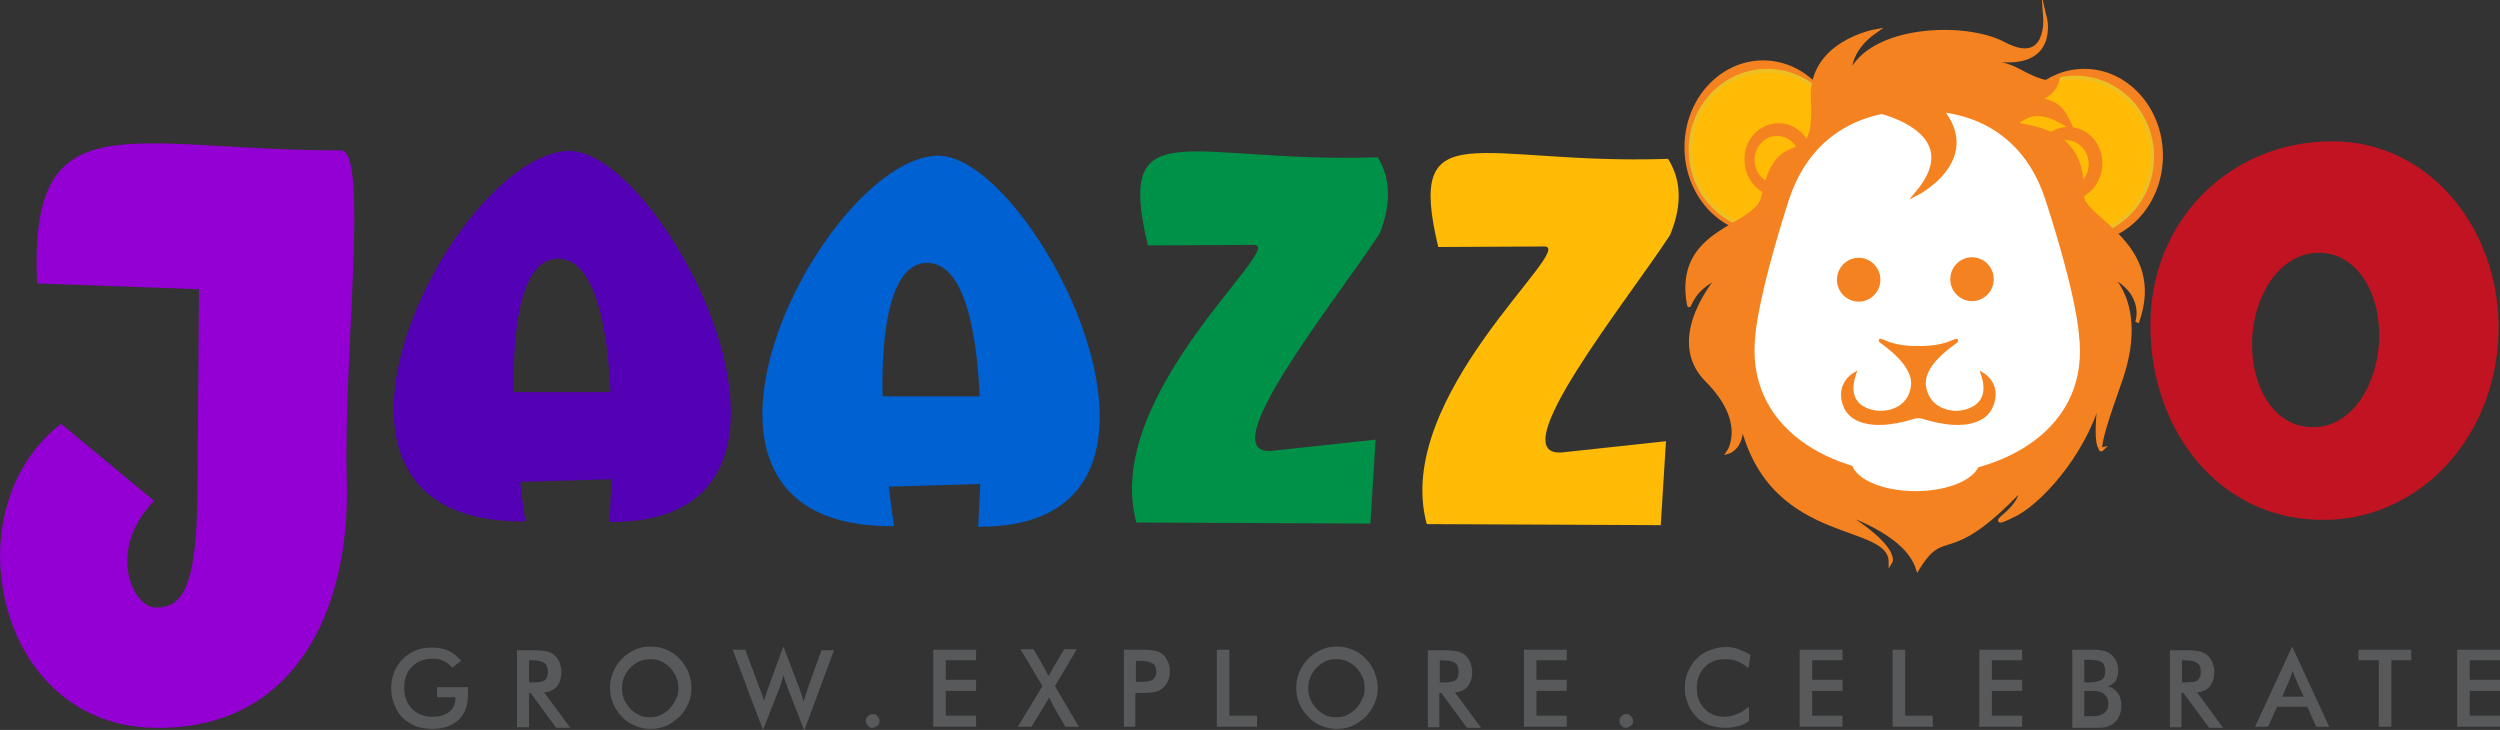
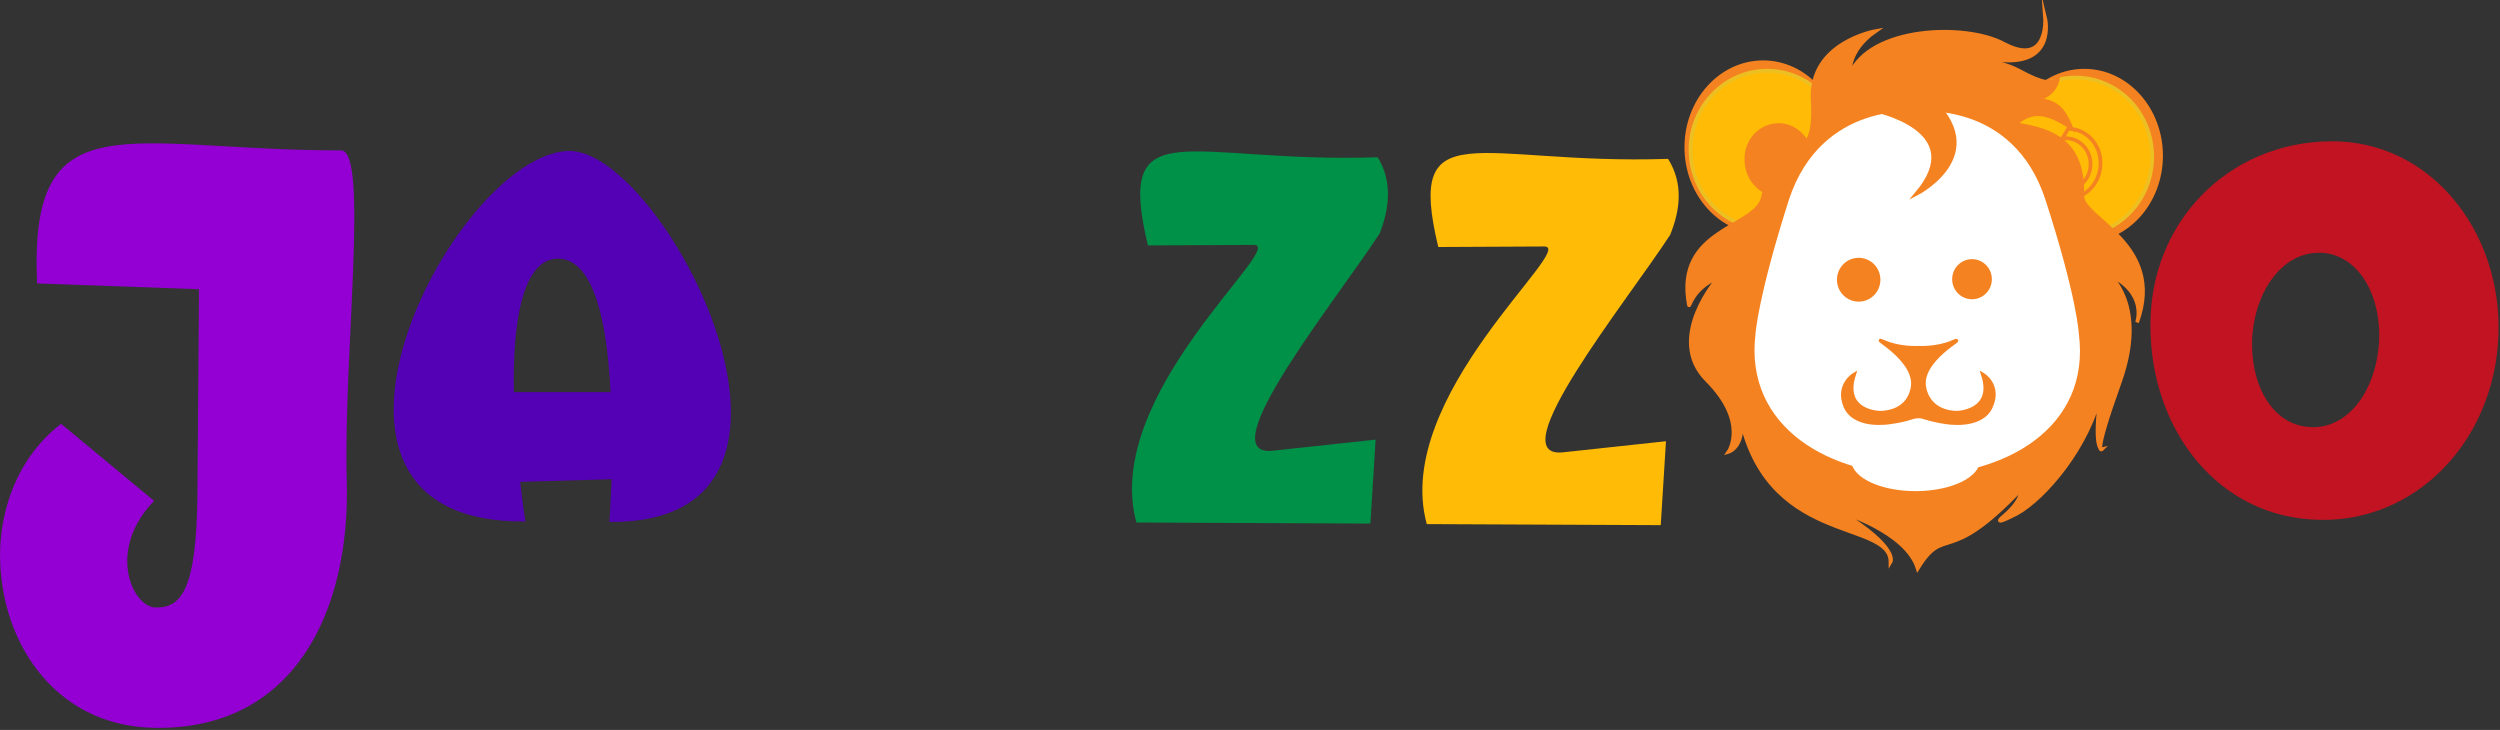
<svg xmlns="http://www.w3.org/2000/svg" width="274" height="80" viewBox="0 0 274 80" fill="none">
  <rect x="0" y="0" width="274" height="80" fill="#333333" stroke="none" />
  <g clip-path="url(#clip0_2_2)">
    <path d="M254.196 27.708H254.539C258.603 27.997 261.121 32.567 260.721 37.831C260.263 43.153 257.115 47.144 253.051 46.797C248.93 46.508 246.468 41.938 246.869 36.616C247.327 31.526 250.361 27.65 254.196 27.708ZM235.708 34.649C235.25 46.103 242.29 56.11 253.108 56.92C263.926 57.788 272.855 49.226 273.771 37.773C274.687 26.378 267.189 15.965 256.371 15.503C245.095 15.098 236.165 23.485 235.708 34.649Z" fill="#C11321" />
    <path d="M182.819 17.412C161.927 18.106 154.028 12.032 157.634 27.072L169.254 27.014C172.917 27.014 152.54 43.442 156.375 57.441L182.018 57.556L182.59 48.359L171.314 49.574C164.274 50.325 178.355 32.972 183.048 25.741C184.136 23.08 184.536 20.13 182.819 17.412Z" fill="#FFBB05" />
    <path d="M37.377 16.486C13.852 16.486 3.148 10.643 4.064 31.063L21.808 31.699L21.636 54.374C21.522 64.382 19.976 66.695 17 66.58C14.481 66.464 11.677 60.275 16.885 54.895L6.697 46.45C1.488 50.441 -0.63 57.209 0.172 63.514C1.145 71.844 6.926 79.595 16.885 79.769C32.34 80.058 38.407 66.869 38.006 52.697C37.606 39.277 40.468 16.486 37.377 16.486Z" fill="#9400D3" />
    <path d="M61.131 28.344C65.195 28.344 66.568 35.691 66.912 42.979H56.322C56.208 38.12 56.551 28.402 61.131 28.344ZM62.218 16.544C49.626 17.122 28.963 57.441 57.582 57.151C57.582 57.151 57.296 55.416 57.009 52.813L67.026 52.524C66.912 55.3 66.797 57.209 66.797 57.209C94.043 57.441 72.693 16.081 62.218 16.544Z" fill="#5400B4" />
-     <path d="M101.598 28.807C105.662 28.807 107.036 36.153 107.379 43.442H96.733C96.618 38.641 96.962 28.865 101.598 28.807ZM102.628 17.064C90.036 17.643 69.373 57.961 97.992 57.672C97.992 57.672 97.706 55.937 97.42 53.333L107.436 53.044C107.322 55.821 107.207 57.73 107.207 57.73C134.453 57.903 113.16 16.544 102.628 17.064Z" fill="#0061D3" />
    <path d="M150.995 17.238C130.103 17.932 122.204 11.858 125.81 26.898L137.429 26.84C141.093 26.84 120.716 43.268 124.551 57.267L150.193 57.383L150.766 48.185L139.49 49.4C132.45 50.152 146.53 32.798 151.224 25.568C152.254 22.907 152.655 19.899 150.995 17.238Z" fill="#009148" />
    <path fill-rule="evenodd" clip-rule="evenodd" d="M228.438 7.751C233.075 7.751 236.852 11.916 236.852 17.064C236.852 22.212 233.075 26.377 228.438 26.377C223.802 26.377 220.024 22.212 220.024 17.064C220.024 11.916 223.802 7.751 228.438 7.751Z" fill="#F58220" />
    <path d="M228.438 7.751C233.075 7.751 236.852 11.916 236.852 17.064C236.852 22.212 233.075 26.377 228.438 26.377C223.802 26.377 220.024 22.212 220.024 17.064C220.024 11.916 223.802 7.751 228.438 7.751Z" stroke="#F58220" stroke-width="0.41" stroke-miterlimit="22.926" />
    <path fill-rule="evenodd" clip-rule="evenodd" d="M227.465 8.503C222.829 8.503 219.051 12.379 219.051 17.18C219.051 21.981 222.829 25.857 227.465 25.857C232.102 25.857 235.879 21.981 235.879 17.18C235.879 12.379 232.159 8.503 227.465 8.503Z" fill="#FFBB05" />
    <path d="M227.465 8.503C222.829 8.503 219.051 12.379 219.051 17.18C219.051 21.981 222.829 25.857 227.465 25.857C232.102 25.857 235.879 21.981 235.879 17.18C235.879 12.379 232.159 8.503 227.465 8.503Z" stroke="#ECC022" stroke-width="0.41" stroke-miterlimit="22.926" />
-     <path fill-rule="evenodd" clip-rule="evenodd" d="M226.664 14.114C224.718 14.114 223.115 15.85 223.115 17.932C223.115 20.015 224.718 21.75 226.664 21.75C228.61 21.75 230.213 20.015 230.213 17.932C230.27 15.85 228.667 14.114 226.664 14.114Z" fill="#F58220" />
-     <path d="M226.664 14.114C224.718 14.114 223.115 15.85 223.115 17.932C223.115 20.015 224.718 21.75 226.664 21.75C228.61 21.75 230.213 20.015 230.213 17.932C230.27 15.85 228.667 14.114 226.664 14.114Z" stroke="#F58220" stroke-width="0.41" stroke-miterlimit="22.926" />
+     <path d="M226.664 14.114C223.115 20.015 224.718 21.75 226.664 21.75C228.61 21.75 230.213 20.015 230.213 17.932C230.27 15.85 228.667 14.114 226.664 14.114Z" stroke="#F58220" stroke-width="0.41" stroke-miterlimit="22.926" />
    <path fill-rule="evenodd" clip-rule="evenodd" d="M193.237 6.826C197.873 6.826 201.651 10.991 201.651 16.139C201.651 21.287 197.873 25.452 193.237 25.452C188.6 25.452 184.823 21.287 184.823 16.139C184.823 10.991 188.6 6.826 193.237 6.826Z" fill="#F58220" />
    <path d="M193.237 6.826C197.873 6.826 201.651 10.991 201.651 16.139C201.651 21.287 197.873 25.452 193.237 25.452C188.6 25.452 184.823 21.287 184.823 16.139C184.823 10.991 188.6 6.826 193.237 6.826Z" stroke="#F58220" stroke-width="0.41" stroke-miterlimit="22.926" />
    <path d="M193.695 25.105C198.342 25.105 202.109 21.22 202.109 16.428C202.109 11.636 198.342 7.751 193.695 7.751C189.048 7.751 185.281 11.636 185.281 16.428C185.281 21.22 189.048 25.105 193.695 25.105Z" fill="#FFBB05" />
    <path d="M193.695 25.105C198.342 25.105 202.109 21.22 202.109 16.428C202.109 11.636 198.342 7.751 193.695 7.751C189.048 7.751 185.281 11.636 185.281 16.428C185.281 21.22 189.048 25.105 193.695 25.105Z" stroke="#ECC022" stroke-width="0.41" stroke-miterlimit="22.926" />
    <path fill-rule="evenodd" clip-rule="evenodd" d="M194.954 13.71C196.9 13.71 198.503 15.445 198.503 17.527C198.503 19.61 196.9 21.345 194.954 21.345C193.008 21.345 191.405 19.61 191.405 17.527C191.348 15.387 192.95 13.71 194.954 13.71Z" fill="#F58220" />
    <path d="M194.954 13.71C196.9 13.71 198.503 15.445 198.503 17.527C198.503 19.61 196.9 21.345 194.954 21.345C193.008 21.345 191.405 19.61 191.405 17.527C191.348 15.387 192.95 13.71 194.954 13.71Z" stroke="#F58220" stroke-width="0.41" stroke-miterlimit="22.926" />
-     <path d="M194.782 20.362C196.268 20.362 197.472 19.093 197.472 17.527C197.472 15.962 196.268 14.693 194.782 14.693C193.296 14.693 192.092 15.962 192.092 17.527C192.092 19.093 193.296 20.362 194.782 20.362Z" fill="#FFBB05" />
    <path d="M194.782 20.362C196.268 20.362 197.472 19.093 197.472 17.527C197.472 15.962 196.268 14.693 194.782 14.693C193.296 14.693 192.092 15.962 192.092 17.527C192.092 19.093 193.296 20.362 194.782 20.362Z" stroke="#F58220" stroke-width="0.41" stroke-miterlimit="22.926" />
    <path fill-rule="evenodd" clip-rule="evenodd" d="M226.435 15.155C227.923 15.155 229.125 16.428 229.125 17.99C229.125 19.552 227.923 20.824 226.435 20.824C224.947 20.824 223.745 19.552 223.745 17.99C223.745 16.428 224.947 15.155 226.435 15.155Z" fill="#FFBB05" />
    <path d="M226.435 15.155C227.923 15.155 229.125 16.428 229.125 17.99C229.125 19.552 227.923 20.824 226.435 20.824C224.947 20.824 223.745 19.552 223.745 17.99C223.745 16.428 224.947 15.155 226.435 15.155Z" stroke="#F58220" stroke-width="0.41" stroke-miterlimit="22.926" />
    <path fill-rule="evenodd" clip-rule="evenodd" d="M221.455 53.681C213.327 62.242 213.213 57.383 210.179 62.299C208.92 58.25 201.765 56.11 201.765 56.11C208.176 60.043 207.203 61.605 207.203 61.605C207.203 56.804 193.179 59.986 190.604 44.888C191.577 48.879 189.459 49.516 189.459 49.516C189.459 49.516 191.691 46.276 187.055 41.649C182.476 37.021 188.371 30.369 188.371 30.369C185.395 31.641 185.166 33.782 185.109 33.435C183.506 24.989 192.55 25.047 193.237 21.576C194.954 12.957 199.189 19.725 198.674 10.875C198.331 4.686 205.543 3.413 205.543 3.413C202.395 5.611 202.738 8.156 202.738 8.156C204.971 2.892 215.445 2.545 219.624 4.801C224.546 7.404 224.145 1.967 224.145 1.967C224.145 1.967 225.519 7.636 218.364 6.479C218.364 6.479 216.018 6.074 215.273 6.652C215.273 6.652 218.593 6.305 221.283 7.751C223.916 9.197 225.004 9.255 225.405 8.561C225.805 7.867 225.462 10.875 222.714 10.875C225.462 10.991 226.149 11.974 227.007 13.999C223.916 11.916 222.428 12.263 220.883 13.594C223.745 14.172 228.438 14.693 228.209 21.403C228.095 24.006 237.367 26.667 234.219 35.343C234.219 35.343 235.421 32.104 231.128 30.08C231.128 30.08 235.364 33.377 232.33 41.88C229.297 50.325 230.384 49.226 230.384 49.226C230.384 49.226 229.354 49.458 230.27 42.863C229.011 48.879 224.088 54.606 221.055 56.283C220.482 56.573 218.25 57.73 219.624 56.573C221.799 54.722 221.455 53.681 221.455 53.681Z" fill="#F58220" />
    <path d="M221.455 53.681C213.327 62.242 213.213 57.383 210.179 62.299C208.92 58.25 201.765 56.11 201.765 56.11C208.176 60.043 207.203 61.605 207.203 61.605C207.203 56.804 193.179 59.986 190.604 44.888C191.577 48.879 189.459 49.516 189.459 49.516C189.459 49.516 191.691 46.276 187.055 41.649C182.476 37.021 188.371 30.369 188.371 30.369C185.395 31.641 185.166 33.782 185.109 33.435C183.506 24.989 192.55 25.047 193.237 21.576C194.954 12.957 199.189 19.725 198.674 10.875C198.331 4.686 205.543 3.413 205.543 3.413C202.395 5.611 202.738 8.156 202.738 8.156C204.971 2.892 215.445 2.545 219.624 4.801C224.546 7.404 224.145 1.967 224.145 1.967C224.145 1.967 225.519 7.636 218.364 6.479C218.364 6.479 216.018 6.074 215.273 6.652C215.273 6.652 218.593 6.305 221.283 7.751C223.916 9.197 225.004 9.255 225.405 8.561C225.805 7.867 225.462 10.875 222.714 10.875C225.462 10.991 226.149 11.974 227.007 13.999C223.916 11.916 222.428 12.263 220.883 13.594C223.745 14.172 228.438 14.693 228.209 21.403C228.095 24.006 237.367 26.667 234.219 35.343C234.219 35.343 235.421 32.104 231.128 30.08C231.128 30.08 235.364 33.377 232.33 41.88C229.297 50.325 230.384 49.226 230.384 49.226C230.384 49.226 229.354 49.458 230.27 42.863C229.011 48.879 224.088 54.606 221.055 56.283C220.482 56.573 218.25 57.73 219.624 56.573C221.799 54.722 221.455 53.681 221.455 53.681Z" stroke="#F58220" stroke-width="0.41" stroke-miterlimit="22.926" />
    <path fill-rule="evenodd" clip-rule="evenodd" d="M210.179 12.437C210.179 12.437 220.482 11.222 223.974 21.924C227.465 32.683 227.637 36.616 227.637 36.616C230.27 56.978 190.146 56.978 192.607 36.616C192.607 36.616 192.836 32.683 196.27 21.924C199.819 11.222 210.179 12.437 210.179 12.437Z" fill="white" />
    <path d="M210.179 12.437C210.179 12.437 220.482 11.222 223.974 21.924C227.465 32.683 227.637 36.616 227.637 36.616C230.27 56.978 190.146 56.978 192.607 36.616C192.607 36.616 192.836 32.683 196.27 21.924C199.819 11.222 210.179 12.437 210.179 12.437Z" stroke="white" stroke-width="0.41" stroke-miterlimit="22.926" />
    <path fill-rule="evenodd" clip-rule="evenodd" d="M203.711 28.46C204.913 28.46 205.886 29.443 205.886 30.658C205.886 31.873 204.913 32.856 203.711 32.856C202.509 32.856 201.536 31.873 201.536 30.658C201.536 29.443 202.509 28.46 203.711 28.46Z" fill="#F58220" />
    <path d="M203.711 28.46C204.913 28.46 205.886 29.443 205.886 30.658C205.886 31.873 204.913 32.856 203.711 32.856C202.509 32.856 201.536 31.873 201.536 30.658C201.536 29.443 202.509 28.46 203.711 28.46Z" stroke="#F58220" stroke-width="0.41" stroke-miterlimit="22.926" />
    <path fill-rule="evenodd" clip-rule="evenodd" d="M216.132 28.402C217.334 28.402 218.307 29.386 218.307 30.6C218.307 31.815 217.334 32.798 216.132 32.798C214.93 32.798 213.957 31.815 213.957 30.6C213.957 29.386 214.93 28.402 216.132 28.402Z" fill="#F58220" />
-     <path d="M216.132 28.402C217.334 28.402 218.307 29.386 218.307 30.6C218.307 31.815 217.334 32.798 216.132 32.798C214.93 32.798 213.957 31.815 213.957 30.6C213.957 29.386 214.93 28.402 216.132 28.402Z" stroke="#F58220" stroke-width="0.41" stroke-miterlimit="22.926" />
    <path fill-rule="evenodd" clip-rule="evenodd" d="M207.203 46.276C207.203 46.276 203.368 46.971 202.28 44.599C201.25 42.227 203.196 41.07 203.196 41.07C201.88 45.177 206.001 45.235 206.001 45.235C206.001 45.235 209.034 45.409 209.607 42.574C210.294 39.393 204.57 36.616 206.516 37.484C208.176 38.236 210.236 38.12 210.236 38.12C210.236 38.12 212.354 38.236 214.014 37.484C215.96 36.674 210.179 39.393 210.923 42.574C211.553 45.409 214.529 45.235 214.529 45.235C214.529 45.235 218.651 45.12 217.334 41.07C217.334 41.07 219.28 42.227 218.193 44.599C217.105 46.971 213.27 46.276 213.27 46.276C211.267 45.987 210.752 45.582 210.236 45.64C209.492 45.64 209.321 45.987 207.203 46.276Z" fill="#F58220" />
    <path d="M207.203 46.276C207.203 46.276 203.368 46.971 202.28 44.599C201.25 42.227 203.196 41.07 203.196 41.07C201.88 45.177 206.001 45.235 206.001 45.235C206.001 45.235 209.034 45.409 209.607 42.574C210.294 39.393 204.57 36.616 206.516 37.484C208.176 38.236 210.236 38.12 210.236 38.12C210.236 38.12 212.354 38.236 214.014 37.484C215.96 36.674 210.179 39.393 210.923 42.574C211.553 45.409 214.529 45.235 214.529 45.235C214.529 45.235 218.651 45.12 217.334 41.07C217.334 41.07 219.28 42.227 218.193 44.599C217.105 46.971 213.27 46.276 213.27 46.276C211.267 45.987 210.752 45.582 210.236 45.64C209.492 45.64 209.321 45.987 207.203 46.276Z" stroke="#F58220" stroke-width="0.41" stroke-miterlimit="22.926" />
    <path fill-rule="evenodd" clip-rule="evenodd" d="M209.95 47.144C213.728 47.144 216.819 48.59 216.819 50.383C216.819 52.177 213.728 53.623 209.95 53.623C206.173 53.623 203.082 52.177 203.082 50.383C203.082 48.59 206.173 47.144 209.95 47.144Z" fill="white" />
    <path d="M209.95 47.144C213.728 47.144 216.819 48.59 216.819 50.383C216.819 52.177 213.728 53.623 209.95 53.623C206.173 53.623 203.082 52.177 203.082 50.383C203.082 48.59 206.173 47.144 209.95 47.144Z" stroke="white" stroke-width="0.41" stroke-miterlimit="22.926" />
    <path fill-rule="evenodd" clip-rule="evenodd" d="M205.257 12.032C205.257 12.032 216.075 14.114 210.065 21.229C210.065 21.229 219.223 16.544 210.408 9.776C201.651 3.066 205.257 12.032 205.257 12.032Z" fill="#F58220" />
    <path d="M205.257 12.032C205.257 12.032 216.075 14.114 210.065 21.229C210.065 21.229 219.223 16.544 210.408 9.776C201.651 3.066 205.257 12.032 205.257 12.032Z" stroke="#F58220" stroke-width="0.41" stroke-miterlimit="22.926" />
-     <path d="M269.306 79.653V71.208H274V72.365H270.68V74.505H274V75.72H270.68V78.438H274V79.653H269.306ZM262.094 72.365V79.653H260.721V72.365H258.488V71.208H264.269V72.365H262.094ZM253.852 79.653L252.879 77.455H249.559L248.586 79.653H247.155L251.219 70.861L255.283 79.653H253.852ZM250.132 76.356H252.478L251.62 74.447C251.563 74.331 251.505 74.158 251.448 74.042C251.391 73.868 251.334 73.695 251.276 73.522C251.219 73.695 251.162 73.868 251.105 74.042C251.047 74.216 250.99 74.331 250.933 74.505L250.132 76.356ZM239.085 75.893V79.711H237.825V71.266H239.714C240.287 71.266 240.687 71.323 241.031 71.381C241.317 71.439 241.603 71.555 241.832 71.728C242.118 71.96 242.29 72.191 242.462 72.538C242.576 72.885 242.691 73.232 242.691 73.579C242.691 74.273 242.519 74.794 242.233 75.199C241.889 75.604 241.431 75.835 240.802 75.893L243.664 79.769H242.118L239.314 75.951H239.085V75.893ZM239.199 74.794H239.428C240.172 74.794 240.63 74.736 240.859 74.563C241.088 74.389 241.202 74.1 241.202 73.637C241.202 73.174 241.088 72.827 240.802 72.654C240.573 72.48 240.058 72.365 239.371 72.365H239.142V74.794H239.199ZM227.122 79.653V71.208H229.24C229.869 71.208 230.27 71.266 230.556 71.323C230.842 71.381 231.071 71.497 231.3 71.67C231.586 71.844 231.758 72.133 231.93 72.422C232.044 72.712 232.159 73.059 232.159 73.464C232.159 73.926 232.044 74.273 231.873 74.621C231.644 74.91 231.357 75.141 230.957 75.257C231.472 75.315 231.815 75.546 232.102 75.951C232.388 76.298 232.502 76.819 232.502 77.339C232.502 77.686 232.445 78.033 232.33 78.323C232.216 78.612 232.044 78.901 231.815 79.132C231.586 79.364 231.3 79.537 230.957 79.653C230.613 79.769 230.041 79.769 229.24 79.769H227.122V79.653ZM228.438 78.496H228.896C229.354 78.496 229.755 78.496 229.984 78.438C230.213 78.38 230.384 78.323 230.556 78.207C230.728 78.091 230.842 77.918 230.957 77.744C231.071 77.571 231.071 77.339 231.071 77.108C231.071 76.819 231.014 76.587 230.9 76.414C230.785 76.24 230.613 76.067 230.442 75.951C230.327 75.893 230.155 75.835 229.984 75.777C229.812 75.72 229.583 75.72 229.297 75.72H228.896H228.438V78.496ZM228.438 74.794H228.953C229.583 74.794 230.041 74.678 230.327 74.505C230.613 74.331 230.728 74.042 230.728 73.579C230.728 73.117 230.613 72.769 230.384 72.596C230.155 72.422 229.64 72.307 228.953 72.307H228.438V74.794ZM216.933 79.653V71.208H221.627V72.365H218.307V74.505H221.627V75.72H218.307V78.438H221.627V79.653H216.933ZM207.432 79.653V71.208H208.805V78.438H211.839V79.653H207.432ZM197.243 79.653V71.208H201.937V72.365H198.617V74.505H201.937V75.72H198.617V78.438H201.937V79.653H197.243ZM191.634 73.232C191.233 72.885 190.833 72.654 190.432 72.48C189.974 72.307 189.573 72.249 189.058 72.249C188.142 72.249 187.398 72.538 186.826 73.117C186.254 73.695 185.967 74.505 185.967 75.43C185.967 76.356 186.254 77.108 186.826 77.686C187.398 78.265 188.085 78.554 188.944 78.554C189.459 78.554 189.917 78.438 190.375 78.265C190.833 78.091 191.233 77.802 191.691 77.455V79.017C191.348 79.306 190.947 79.48 190.489 79.595C190.031 79.711 189.573 79.769 189.116 79.769C188.486 79.769 187.856 79.653 187.341 79.48C186.769 79.248 186.311 78.959 185.91 78.554C185.509 78.149 185.166 77.686 184.994 77.108C184.765 76.587 184.651 75.951 184.651 75.373C184.651 74.736 184.765 74.158 184.994 73.637C185.223 73.117 185.509 72.596 185.967 72.191C186.368 71.786 186.883 71.439 187.398 71.266C187.914 71.034 188.543 70.918 189.116 70.918C189.631 70.918 190.089 70.976 190.546 71.15C191.004 71.323 191.405 71.497 191.863 71.786L191.634 73.232ZM177.496 79.017C177.496 78.785 177.553 78.612 177.725 78.496C177.897 78.323 178.069 78.265 178.24 78.265C178.469 78.265 178.641 78.323 178.755 78.496C178.927 78.67 178.984 78.843 178.984 79.017C178.984 79.248 178.927 79.422 178.755 79.537C178.584 79.653 178.412 79.769 178.24 79.769C178.011 79.769 177.84 79.711 177.725 79.537C177.553 79.422 177.496 79.248 177.496 79.017ZM167.022 79.653V71.208H171.715V72.365H168.395V74.505H171.715V75.72H168.395V78.438H171.715V79.653H167.022ZM157.749 75.893V79.711H156.49V71.266H158.379C158.951 71.266 159.352 71.323 159.695 71.381C159.981 71.439 160.267 71.555 160.496 71.728C160.783 71.96 160.954 72.191 161.126 72.538C161.24 72.885 161.355 73.232 161.355 73.579C161.355 74.273 161.183 74.794 160.897 75.199C160.554 75.604 160.096 75.835 159.466 75.893L162.328 79.769H160.783L157.978 75.951H157.749V75.893ZM157.863 74.794H158.092C158.836 74.794 159.294 74.736 159.523 74.563C159.752 74.389 159.867 74.1 159.867 73.637C159.867 73.174 159.752 72.827 159.466 72.654C159.237 72.48 158.722 72.365 158.035 72.365H157.806V74.794H157.863ZM150.995 75.43C150.995 76.009 150.88 76.587 150.651 77.108C150.422 77.629 150.079 78.149 149.678 78.554C149.22 78.959 148.762 79.306 148.247 79.537C147.732 79.769 147.16 79.885 146.53 79.885C145.901 79.885 145.328 79.769 144.813 79.537C144.241 79.306 143.783 79.017 143.382 78.554C142.981 78.149 142.638 77.686 142.409 77.108C142.18 76.587 142.066 76.009 142.066 75.373C142.066 74.794 142.18 74.216 142.409 73.637C142.638 73.117 142.981 72.596 143.382 72.191C143.783 71.786 144.298 71.439 144.813 71.208C145.328 70.976 145.901 70.861 146.53 70.861C147.16 70.861 147.675 70.976 148.247 71.208C148.762 71.439 149.278 71.728 149.678 72.191C150.079 72.596 150.422 73.117 150.651 73.637C150.88 74.273 150.995 74.852 150.995 75.43ZM149.564 75.43C149.564 75.025 149.507 74.621 149.335 74.216C149.163 73.811 148.934 73.464 148.648 73.174C148.362 72.885 148.018 72.654 147.675 72.48C147.274 72.307 146.931 72.249 146.473 72.249C146.072 72.249 145.672 72.307 145.271 72.48C144.927 72.654 144.584 72.885 144.298 73.174C144.012 73.464 143.783 73.811 143.611 74.216C143.439 74.621 143.382 75.025 143.382 75.43C143.382 75.835 143.439 76.24 143.611 76.645C143.783 77.05 144.012 77.339 144.298 77.686C144.584 77.976 144.927 78.207 145.271 78.38C145.614 78.554 146.015 78.612 146.473 78.612C146.874 78.612 147.274 78.554 147.618 78.38C147.961 78.207 148.305 77.976 148.591 77.686C148.877 77.397 149.106 77.05 149.278 76.645C149.507 76.298 149.564 75.893 149.564 75.43ZM133.365 79.653V71.208H134.739V78.438H137.773V79.653H133.365ZM124.436 75.835V79.653H123.177V71.208H125.238C125.867 71.208 126.325 71.266 126.611 71.323C126.897 71.381 127.126 71.497 127.355 71.67C127.642 71.844 127.813 72.133 127.985 72.48C128.157 72.827 128.214 73.174 128.214 73.579C128.214 73.984 128.157 74.331 127.985 74.678C127.813 75.025 127.642 75.257 127.355 75.488C127.126 75.662 126.897 75.777 126.611 75.835C126.325 75.893 125.867 75.951 125.238 75.951H124.951H124.436V75.835ZM124.493 74.736H124.837C125.581 74.736 126.096 74.678 126.325 74.505C126.554 74.331 126.726 74.042 126.726 73.637C126.726 73.174 126.611 72.885 126.325 72.712C126.039 72.538 125.581 72.422 124.837 72.422H124.493V74.736ZM111.558 79.653L114.248 75.199L111.844 71.15H113.275L114.477 73.232C114.534 73.348 114.648 73.579 114.82 73.926L114.935 74.1C114.992 73.984 115.049 73.869 115.164 73.695C115.221 73.579 115.335 73.406 115.393 73.232L116.652 71.15H118.025L115.621 75.199L118.254 79.653H116.766L115.393 77.281V77.224C115.221 76.934 115.106 76.645 114.992 76.414C114.935 76.529 114.877 76.703 114.763 76.819C114.706 76.934 114.591 77.108 114.534 77.224L113.046 79.653H111.558ZM102.285 79.653V71.208H106.978V72.365H103.659V74.505H106.978V75.72H103.659V78.438H106.978V79.653H102.285ZM94.901 79.017C94.901 78.785 94.958 78.612 95.13 78.496C95.302 78.323 95.474 78.265 95.645 78.265C95.874 78.265 96.046 78.323 96.16 78.496C96.332 78.67 96.389 78.843 96.389 79.017C96.389 79.248 96.332 79.422 96.16 79.537C95.989 79.653 95.817 79.769 95.645 79.769C95.416 79.769 95.245 79.711 95.13 79.537C94.958 79.422 94.901 79.248 94.901 79.017ZM80.305 71.208H81.679L83.282 75.488C83.396 75.777 83.454 76.009 83.568 76.24C83.625 76.472 83.683 76.645 83.74 76.819C83.854 76.356 84.026 75.951 84.14 75.488C84.14 75.43 84.198 75.373 84.198 75.373L85.858 70.861L87.632 75.488C87.689 75.72 87.804 75.951 87.861 76.182C87.918 76.414 88.033 76.645 88.09 76.876C88.147 76.703 88.204 76.529 88.261 76.298C88.319 76.067 88.433 75.835 88.49 75.546L90.036 71.266H91.41L88.147 80.058L86.258 75.199C86.201 74.968 86.087 74.794 86.029 74.563C85.972 74.389 85.915 74.158 85.858 73.984C85.8 74.216 85.743 74.447 85.686 74.621C85.629 74.794 85.571 75.025 85.514 75.199L83.625 80L80.305 71.208ZM75.784 75.43C75.784 76.009 75.669 76.587 75.44 77.108C75.211 77.629 74.868 78.149 74.467 78.554C74.009 78.959 73.551 79.306 73.036 79.537C72.521 79.769 71.949 79.885 71.319 79.885C70.689 79.885 70.117 79.769 69.602 79.537C69.029 79.306 68.572 79.017 68.171 78.554C67.77 78.149 67.427 77.686 67.198 77.108C66.969 76.587 66.854 76.009 66.854 75.373C66.854 74.794 66.969 74.216 67.198 73.637C67.427 73.117 67.77 72.596 68.171 72.191C68.572 71.786 69.087 71.439 69.602 71.208C70.117 70.976 70.689 70.861 71.319 70.861C71.949 70.861 72.464 70.976 73.036 71.208C73.551 71.439 74.066 71.728 74.467 72.191C74.868 72.596 75.211 73.117 75.44 73.637C75.669 74.273 75.784 74.852 75.784 75.43ZM74.353 75.43C74.353 75.025 74.295 74.621 74.124 74.216C73.952 73.811 73.723 73.464 73.437 73.174C73.151 72.885 72.807 72.654 72.464 72.48C72.063 72.307 71.72 72.249 71.262 72.249C70.861 72.249 70.46 72.307 70.06 72.48C69.716 72.654 69.373 72.885 69.087 73.174C68.8 73.464 68.572 73.811 68.4 74.216C68.228 74.621 68.171 75.025 68.171 75.43C68.171 75.835 68.228 76.24 68.4 76.645C68.572 77.05 68.8 77.339 69.087 77.686C69.373 77.976 69.716 78.207 70.06 78.38C70.403 78.554 70.804 78.612 71.262 78.612C71.662 78.612 72.063 78.554 72.406 78.38C72.75 78.207 73.093 77.976 73.38 77.686C73.666 77.397 73.895 77.05 74.066 76.645C74.295 76.298 74.353 75.893 74.353 75.43ZM57.982 75.893V79.711H56.666V71.266H58.555C59.127 71.266 59.528 71.323 59.871 71.381C60.157 71.439 60.444 71.555 60.673 71.728C60.959 71.96 61.131 72.191 61.302 72.538C61.417 72.885 61.531 73.232 61.531 73.579C61.531 74.273 61.359 74.794 61.073 75.199C60.73 75.604 60.272 75.835 59.642 75.893L62.504 79.769H60.959L58.154 75.951H57.982V75.893ZM58.04 74.794H58.269C59.013 74.794 59.471 74.736 59.7 74.563C59.929 74.389 60.043 74.1 60.043 73.637C60.043 73.174 59.928 72.827 59.642 72.654C59.413 72.48 58.898 72.365 58.211 72.365H57.982V74.794H58.04ZM47.966 75.315H51.286C51.286 75.373 51.286 75.43 51.286 75.546C51.286 75.835 51.286 76.009 51.286 76.124C51.286 77.339 50.942 78.265 50.255 78.901C49.568 79.537 48.653 79.885 47.393 79.885C46.706 79.885 46.077 79.769 45.562 79.595C45.047 79.364 44.531 79.075 44.131 78.67C43.73 78.265 43.444 77.802 43.215 77.224C42.986 76.645 42.871 76.067 42.871 75.43C42.871 74.794 42.986 74.216 43.215 73.637C43.444 73.117 43.73 72.596 44.188 72.191C44.589 71.786 45.047 71.497 45.619 71.266C46.191 71.034 46.764 70.976 47.393 70.976C48.023 70.976 48.653 71.092 49.168 71.323C49.683 71.555 50.141 71.96 50.541 72.422L49.568 73.174C49.282 72.827 48.939 72.596 48.595 72.422C48.252 72.249 47.851 72.191 47.393 72.191C46.477 72.191 45.733 72.48 45.161 73.059C44.589 73.637 44.303 74.389 44.303 75.373C44.303 76.356 44.589 77.108 45.161 77.686C45.733 78.265 46.477 78.554 47.393 78.554C48.195 78.554 48.767 78.38 49.225 78.033C49.683 77.686 49.912 77.166 49.912 76.529V76.414H47.908V75.315H47.966Z" fill="#58595B" />
  </g>
  <defs>
    <clipPath id="clip0_2_2">
      <rect width="274" height="80" fill="white" />
    </clipPath>
  </defs>
</svg>